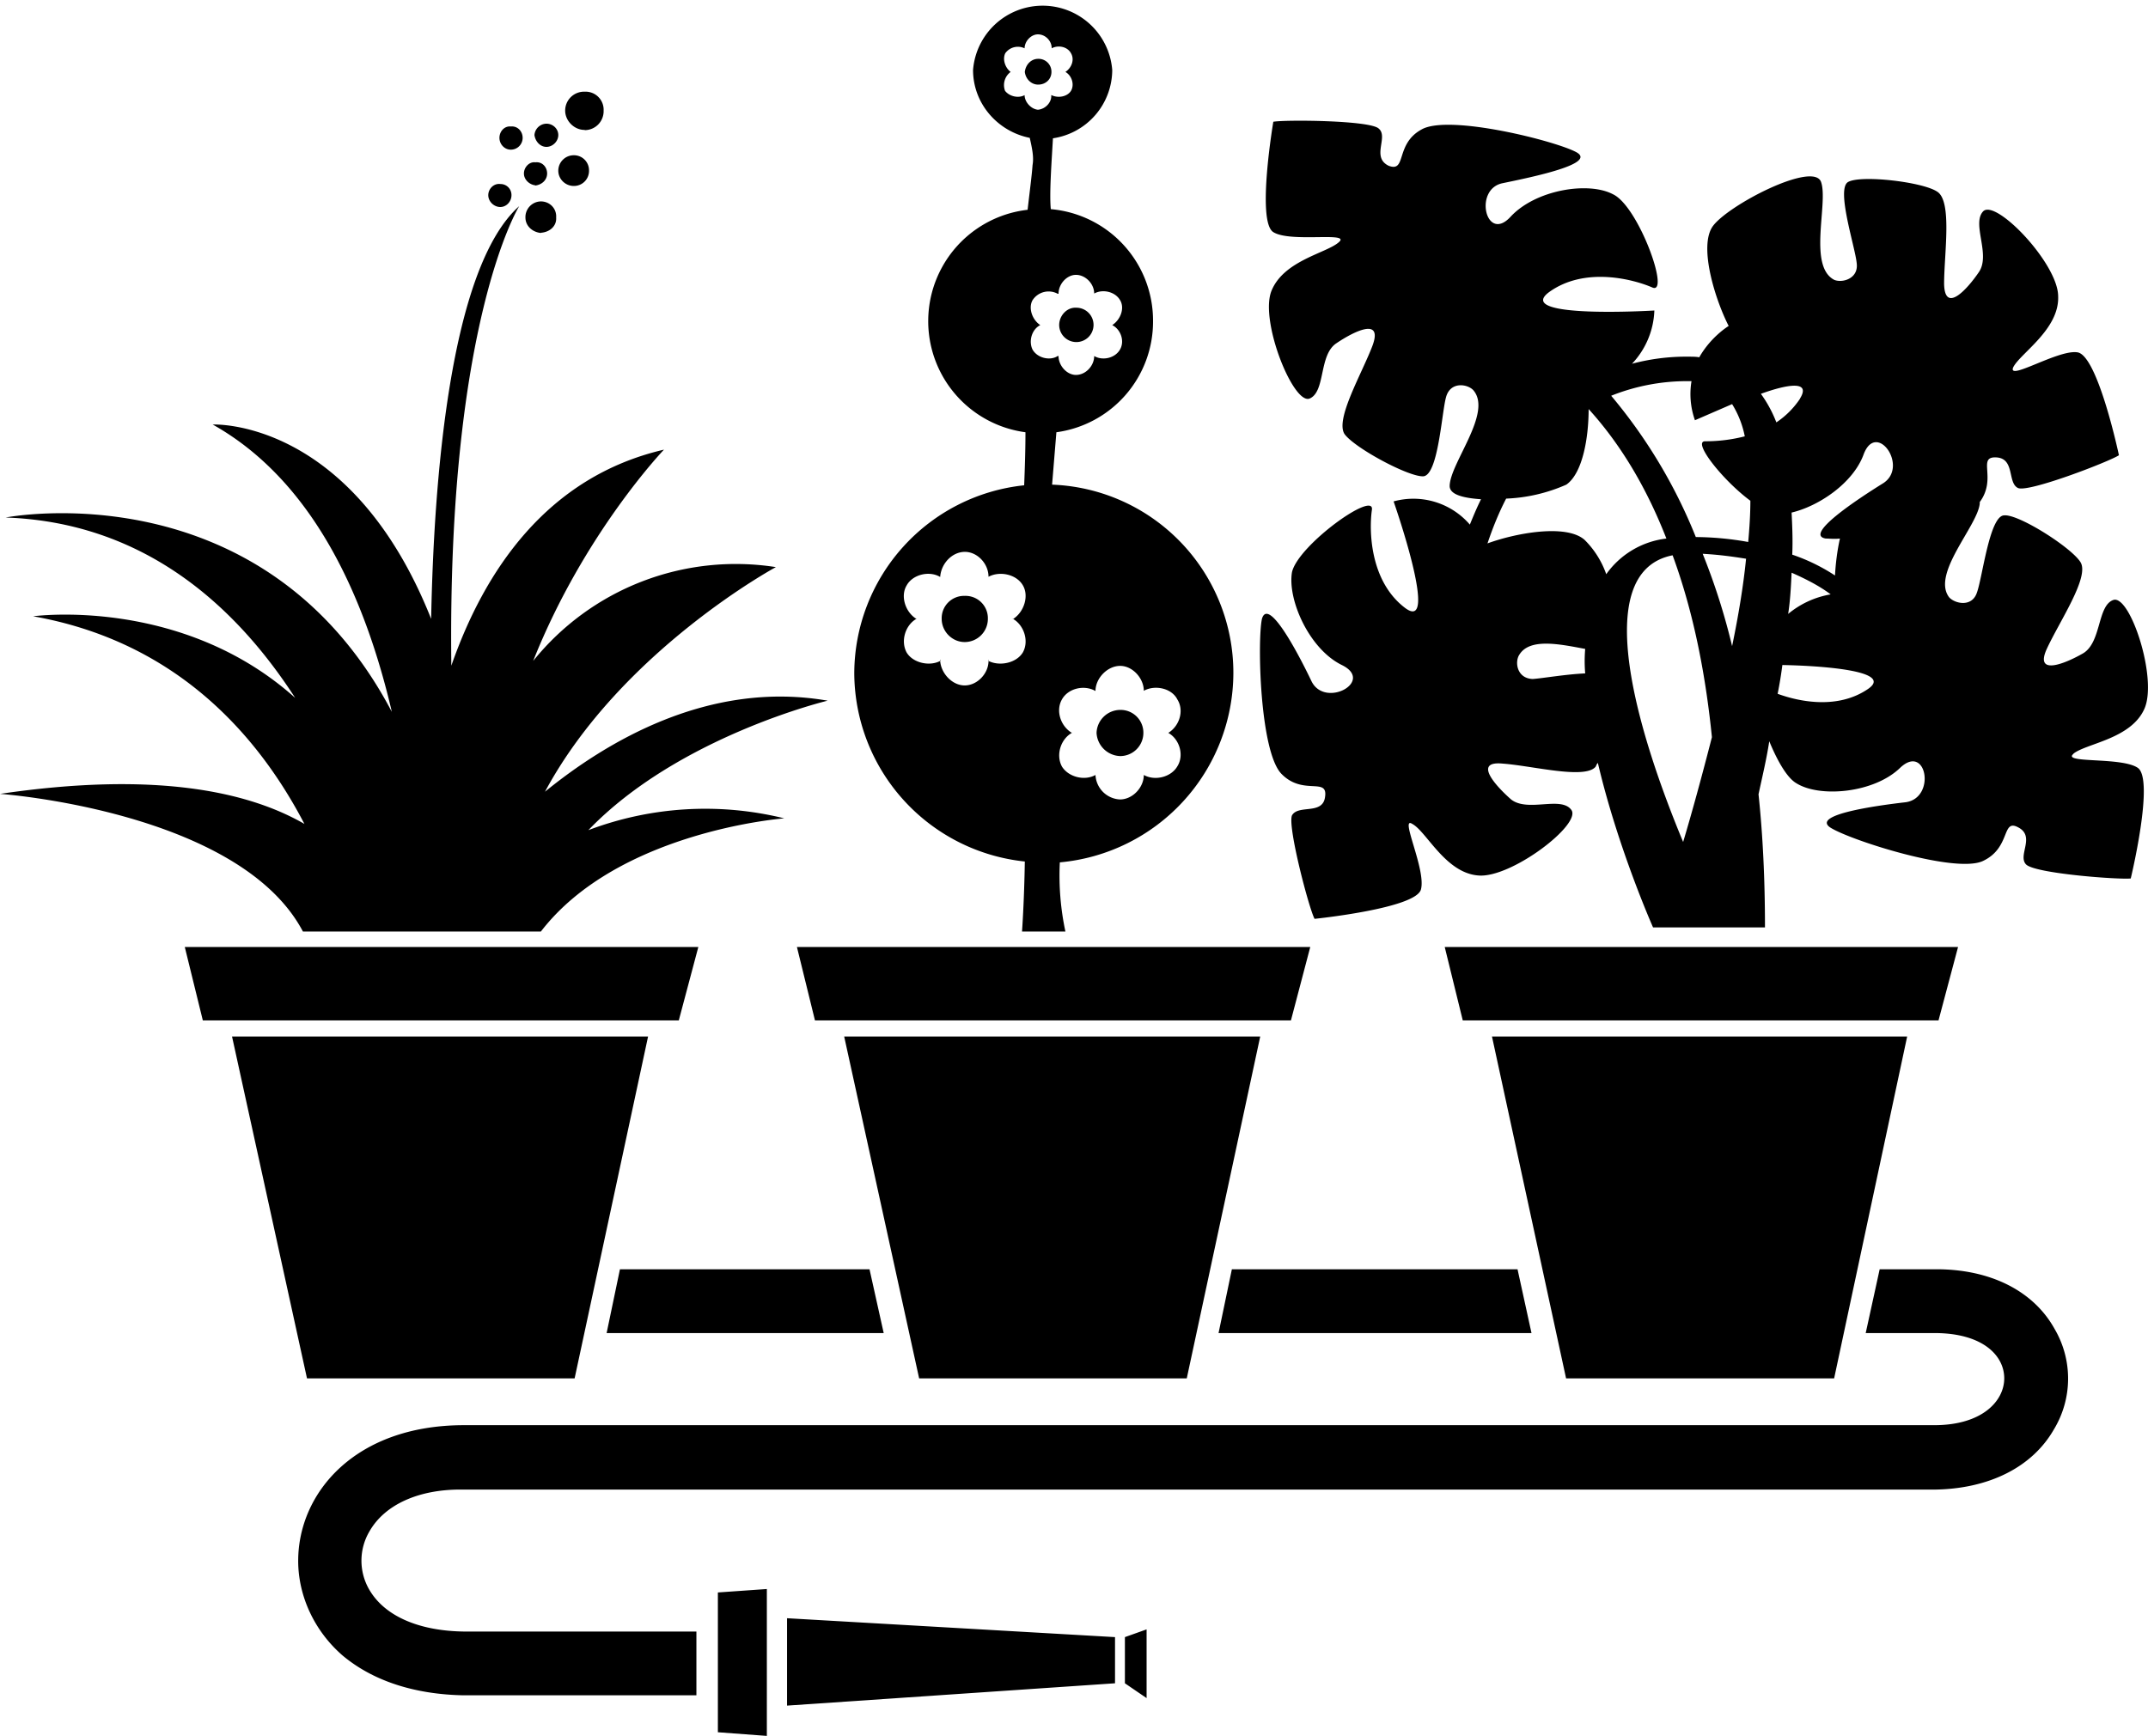
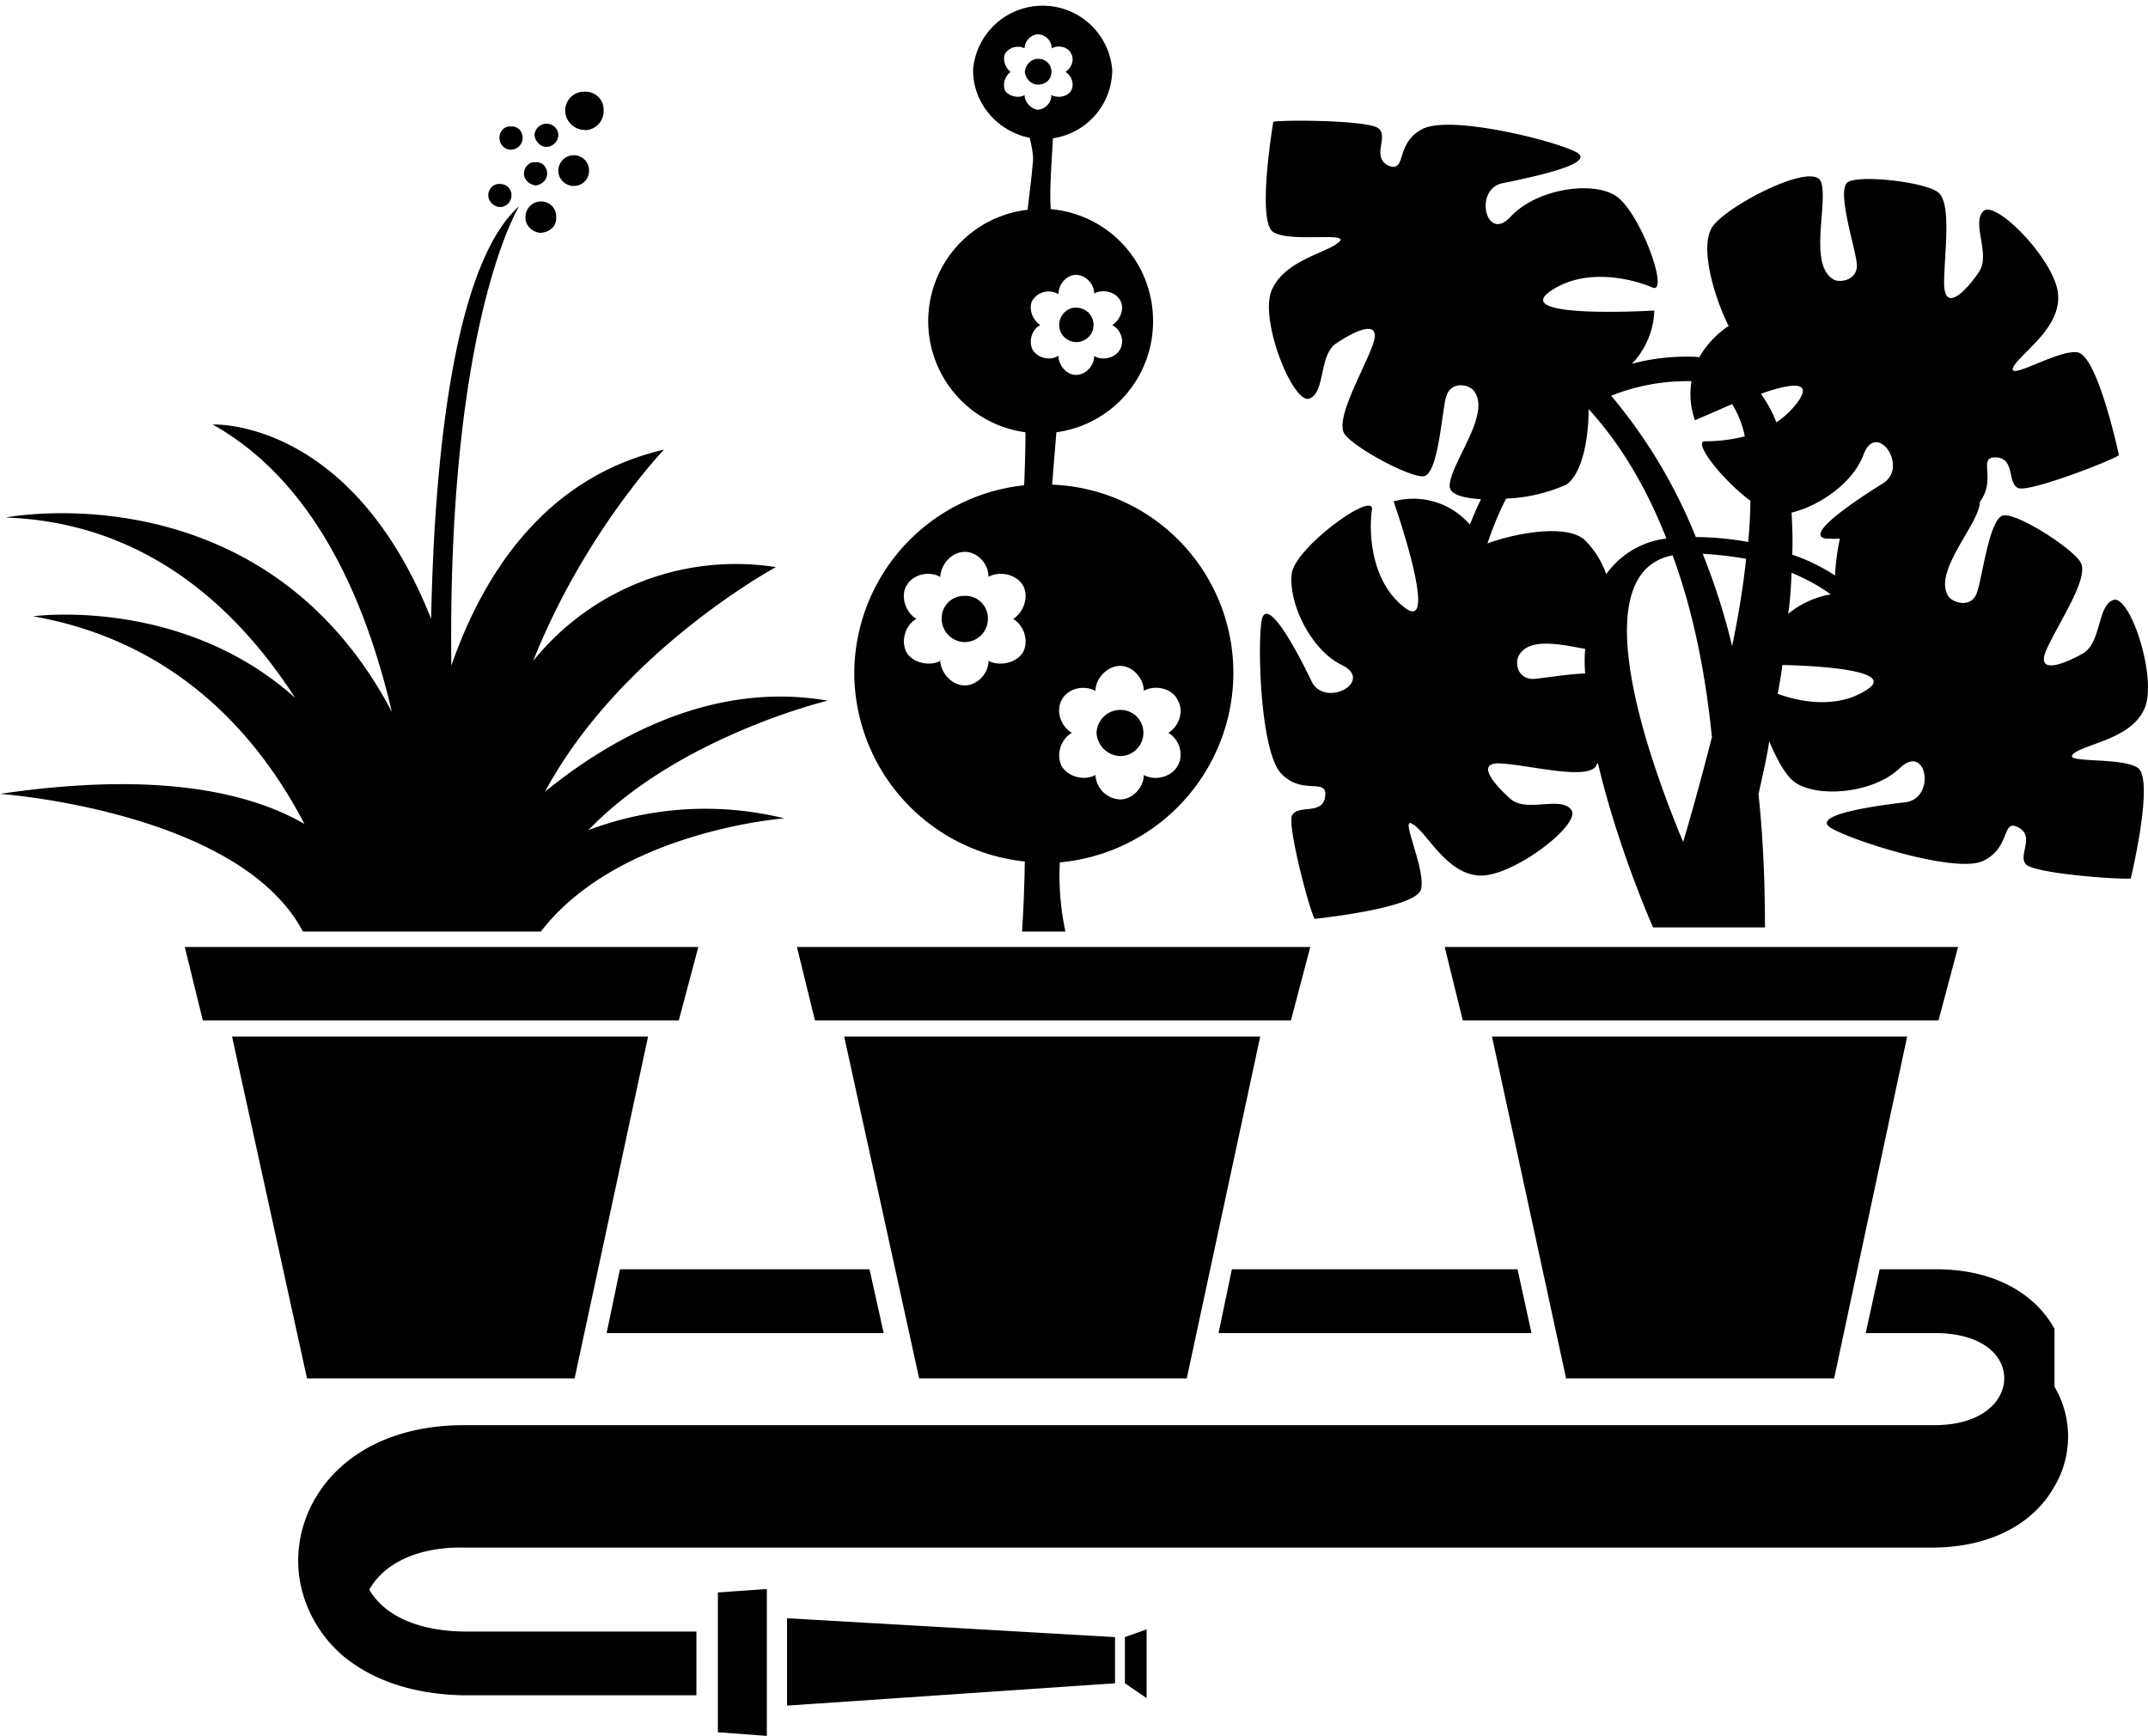
<svg xmlns="http://www.w3.org/2000/svg" width="960" height="776.018" shape-rendering="geometricPrecision" text-rendering="geometricPrecision" image-rendering="optimizeQuality" fill-rule="evenodd" clip-rule="evenodd" viewBox="0 0 10 8.084">
-   <path d="M5.742 3.136a.877.877 0 0 0-.844-.879l.02-.244a.52.52 0 0 0 .45-.518.521.521 0 0 0-.476-.521c-.007-.072.003-.209.01-.33a.323.323 0 0 0 .276-.318.325.325 0 0 0-.648 0c0 .156.114.286.264.316.01.045.02.088.013.127-.003.045-.013.12-.023.208a.522.522 0 0 0-.01 1.036c0 .084-.003.17-.006.247a.883.883 0 0 0-.791.876.886.886 0 0 0 .794.876c-.003.19-.013.326-.013.326h.202a1.25 1.25 0 0 1-.026-.322.888.888 0 0 0 .808-.88zm-.303.277c-.003 0-.003 0 0 0-.003-.003-.003-.003 0 0 .052-.032.075-.104.042-.156-.026-.052-.104-.069-.156-.04 0 0 0 .004 0 0 0-.058-.052-.116-.11-.116-.06 0-.115.058-.115.117.004 0 .004 0 0 0 0 .003 0 0 0 0-.052-.03-.127-.013-.156.039-.03.052-.007.124.046.156 0-.003.003-.003 0 0 .003 0 0 0 0 0-.053.03-.075.104-.046.157.03.048.104.068.156.039 0-.004 0-.004 0 0 .004-.004.004-.004 0 0a.12.12 0 0 0 .114.114c.059 0 .111-.056.111-.114 0-.004 0-.004 0 0 0-.004 0-.004 0 0 .052.029.127.01.156-.04.033-.052.01-.127-.042-.156zm-.511-1.755c0 .045.039.088.081.088.046 0 .085-.043.085-.088.003 0 .003 0 0 0 .039.023.097.01.12-.03.023-.039.004-.094-.036-.114 0-.003 0-.003 0 0 .04-.026.059-.081.036-.117-.023-.039-.081-.052-.12-.03.003 0 .003 0 0 0 0-.045-.04-.087-.085-.087-.042 0-.081.042-.081.088h-.004a.089.089 0 0 0-.117.03c-.02.035-.003.09.036.116 0-.003 0-.003 0 0-.04.02-.055.075-.036.114.023.04.082.053.117.03h.004zM4.895.443c.003 0 .003 0 0 0 .033.016.075.006.091-.02.017-.029.004-.071-.026-.088 0-.003 0-.003 0 0 .03-.02.043-.058.026-.087-.016-.03-.058-.04-.09-.023.002 0 .002 0 0 0C4.897.192 4.868.16 4.832.16c-.032 0-.062.032-.062.065a.072.072 0 0 0-.09.023c-.014.029 0 .068.025.087.003-.003.003-.003 0 0 .003 0 .003 0 0 0a.076.076 0 0 0-.026.088c.02.026.062.036.091.02 0 .032.03.065.062.068.036-.003.065-.036.062-.068zm-.179 2.44c-.003-.004 0-.004 0 0 .052-.033.075-.108.046-.157-.03-.052-.108-.068-.16-.04 0 0 0 .004 0 0 0-.061-.052-.116-.11-.116-.06 0-.111.055-.115.117.004 0 .004 0 0 0 0 .003 0 0 0 0-.049-.03-.127-.013-.156.039-.03.049-.007.124.045.156 0-.003.004-.003 0 0 .004 0 0 0 0 0-.052.03-.074.104-.045.157.03.049.107.065.156.039v-.004c.004 0 .004 0 0 .004.004.058.056.114.114.114.059 0 .111-.056.111-.114v-.004c0-.003.003 0 0 .004.052.026.13.01.16-.04.029-.052.006-.126-.046-.156 0 0-.003 0 0 0zm4.309 1.869l.091-.342h-2.39l.084.342h2.215zm-.486 1.667l.34-1.592H6.946l.345 1.592H8.54zM3.16 4.752l.091-.342H.86l.084.342H3.16zm-.485 1.667l.342-1.592H1.08l.349 1.592h1.244zm3.335-1.667L6.1 4.41H3.71l.084.342H6.01zm-.485 1.667l.342-1.592H3.93l.349 1.592h1.244zm-.31-2.898a.108.108 0 0 0 .108-.108.106.106 0 0 0-.108-.107.111.111 0 0 0-.11.107.114.114 0 0 0 .11.108zM5.01 1.593a.08.08 0 0 0 .081-.079.08.08 0 0 0-.08-.081c-.043-.003-.08.036-.08.081a.08.08 0 0 0 .08.079zM4.833.394c.036 0 .062-.026.062-.059a.06.06 0 0 0-.062-.061c-.032 0-.058.026-.062.061.004.033.03.059.062.059zM4.491 2.99a.108.108 0 0 0 .108-.108.104.104 0 0 0-.108-.107.104.104 0 0 0-.107.107c0 .059.049.108.107.108zm5.162.52c.059-.048.267-.068.33-.208.064-.14-.066-.534-.144-.508-.075.026-.055.196-.14.248-.085.049-.228.107-.17-.02.06-.13.2-.335.157-.404-.042-.068-.287-.224-.355-.218-.068 0-.101.287-.127.359-.023.071-.104.052-.13.022-.082-.11.133-.332.143-.436v-.007c.081-.11-.013-.211.075-.208.091.003.052.12.104.143.052.02.423-.123.469-.153 0 0-.098-.462-.192-.479-.088-.016-.33.137-.3.069.033-.065.215-.176.209-.33 0-.152-.29-.455-.349-.396-.055.058.036.201-.02.283-.055.081-.159.195-.162.055 0-.14.039-.387-.033-.43C8.95.847 8.666.814 8.605.847c-.059.03.032.303.039.378.01.074-.069.094-.105.078-.123-.065-.026-.359-.061-.456-.036-.098-.437.11-.505.208-.065.095.013.342.075.463 0 0-.082.049-.137.146-.013-.003-.033-.003-.049-.003a.975.975 0 0 0-.264.033.38.38 0 0 0 .104-.248s-.657.04-.491-.085c.169-.123.4-.058.482-.022.084.035-.065-.378-.183-.434-.114-.061-.361-.022-.478.105-.114.123-.173-.13-.036-.157.14-.029.436-.09.345-.143C7.25.658 6.745.53 6.618.603c-.124.068-.068.201-.153.169-.082-.04 0-.134-.046-.173C6.38.56 5.983.557 5.928.567c0 0-.079.465 0 .514.08.05.361-.003.306.046-.056.052-.26.085-.316.231-.052.143.104.528.179.498.075-.032.042-.202.124-.257.081-.055.218-.124.169.01-.049.13-.176.345-.13.413.049.066.303.202.368.196.068-.01.084-.296.104-.368.02-.075.1-.062.127-.033.091.105-.108.339-.11.446 0 .04.061.056.146.062-.02.04-.036.079-.052.118a.347.347 0 0 0-.355-.108s.218.622.052.495-.166-.368-.153-.456c.013-.091-.342.163-.372.29-.022.127.079.358.232.433.153.075-.075.202-.14.078-.062-.13-.202-.397-.232-.293-.022.101-.01.622.092.723.1.101.215.013.202.105-.01.087-.124.035-.154.087-.022.05.079.434.105.482 0 0 .469-.048.495-.136.026-.091-.101-.346-.04-.306.066.035.154.228.307.24.153.014.485-.24.433-.306-.049-.065-.202.013-.28-.048-.075-.066-.176-.18-.04-.167.14.01.385.075.434.014.003-.007.006-.014.01-.017.094.4.257.766.257.766h.521c0-.225-.01-.43-.03-.62.017-.08.037-.162.05-.247.035.085.081.17.127.196.11.068.361.045.482-.072.123-.117.169.14.026.16-.14.016-.437.058-.352.117.088.058.586.218.713.156.13-.062.085-.198.163-.156.081.042-.003.13.036.172.039.043.433.072.488.066 0 0 .111-.46.033-.515-.075-.052-.355-.02-.3-.065zm-1.312-.843c.068.03.13.062.182.101a.42.42 0 0 0-.198.091c.01-.065.013-.13.016-.192zm.335-.55c.059-.16.212.055.092.133-.121.075-.372.241-.268.258.017 0 .04.003.066 0-.013.058-.02.117-.023.172a.87.87 0 0 0-.199-.097c.003-.069 0-.134-.003-.196.127-.03.286-.137.335-.27zm-.296-.26a.397.397 0 0 1-.11.11.582.582 0 0 0-.072-.133c.127-.046.234-.062.182.022zm-.505-.082a.364.364 0 0 0 .016.182l.173-.075a.448.448 0 0 1 .059.15.738.738 0 0 1-.183.023c-.065-.003.078.18.209.277 0 .062-.004.124-.01.192a1.419 1.419 0 0 0-.244-.023 2.418 2.418 0 0 0-.394-.658.953.953 0 0 1 .361-.068h.013zm-.95.756c.022-.066.051-.14.087-.209a.766.766 0 0 0 .28-.065c.075-.052.104-.215.104-.352.16.176.277.385.362.603a.4.4 0 0 0-.28.166.42.42 0 0 0-.101-.16c-.085-.075-.32-.032-.453.017zm.21.631c-.074-.003-.084-.081-.061-.114.049-.078.189-.048.306-.026a.672.672 0 0 0 0 .114c-.091.004-.199.023-.244.026zm.652-.576c.104.283.156.58.183.847-.046.179-.092.348-.134.488-.202-.485-.446-1.257-.049-1.335zm.14-.007c.075.004.14.013.202.023-.013.13-.036.267-.065.407a3.034 3.034 0 0 0-.137-.43zm.766.632c-.137.091-.31.059-.417.02a1.89 1.89 0 0 0 .022-.134c.173.003.531.026.395.114zm-5.954.655c.42-.437 1.114-.603 1.114-.603-.557-.097-1.036.196-1.316.424.352-.655 1.075-1.046 1.075-1.046a1.211 1.211 0 0 0-1.13.437c.237-.596.609-.984.609-.984-.547.127-.837.567-.99 1.006-.02-1.602.316-2.14.316-2.14-.326.29-.398 1.294-.41 1.922C1.634 1.944.99 1.977.99 1.977c.476.267.713.82.834 1.338-.6-1.14-1.798-.905-1.798-.905.642.023 1.068.407 1.348.84-.53-.475-1.22-.38-1.22-.38.677.12 1.054.566 1.263.967C1.15 3.683.713 3.592 0 3.697c0 0 1.114.08 1.41.641h1.108c.361-.469 1.133-.527 1.133-.527a1.537 1.537 0 0 0-.912.055zM2.329.964c.029 0 .052-.026.052-.055a.051.051 0 0 0-.052-.052c-.03-.004-.056.022-.056.052 0 .029.026.055.056.055zm.163-.1c.032-.004.055-.027.055-.056 0-.03-.023-.056-.055-.052-.027-.004-.053.022-.053.052 0 .029.026.052.053.055zm.026.22c.042-.003.074-.032.071-.071.003-.042-.03-.075-.071-.075a.073.073 0 0 0-.072.075c0 .039.032.068.072.072zm-.14-.387a.055.055 0 0 0 .055-.055c0-.03-.023-.056-.055-.053-.03-.003-.053.023-.053.053 0 .029.023.055.053.055zm.166-.013c.029 0 .055-.026.055-.055 0-.03-.026-.053-.055-.053a.057.057 0 0 0-.056.053c.004.029.026.055.056.055zm.127.182a.07.07 0 0 0 .071-.071.07.07 0 0 0-.071-.072.072.072 0 0 0-.072.072c0 .039.033.071.072.071zm.052-.26A.088.088 0 0 0 2.81.515a.084.084 0 0 0-.088-.088.088.088 0 0 0-.091.088c0 .048.042.09.09.09zm.847 7.478V7.4l-.228.016v.651l.228.017zm1.621-.245v-.215l-1.527-.088v.407l1.527-.104zm.147.069v-.32l-.101.036v.215l.101.069zm4.227-1.72c-.1-.18-.306-.28-.56-.277h-.254l-.065.297h.32c.224 0 .325.104.325.211 0 .104-.101.218-.326.218H2.16c-.508 0-.772.316-.772.632 0 .163.075.326.206.44.143.12.338.182.566.186h1.082v-.297H2.159c-.208-.003-.368-.071-.44-.195a.268.268 0 0 1 0-.27c.072-.128.235-.2.44-.196h6.846c.254-.003.456-.104.557-.28a.457.457 0 0 0 .003-.469zm-2.5-.277h-1.33l-.062.297H7.13l-.065-.297zm-3.017 0H2.886l-.062.297h1.29l-.066-.297z" />
+   <path d="M5.742 3.136a.877.877 0 0 0-.844-.879l.02-.244a.52.52 0 0 0 .45-.518.521.521 0 0 0-.476-.521c-.007-.072.003-.209.01-.33a.323.323 0 0 0 .276-.318.325.325 0 0 0-.648 0c0 .156.114.286.264.316.01.045.02.088.013.127-.003.045-.013.12-.023.208a.522.522 0 0 0-.01 1.036c0 .084-.003.17-.006.247a.883.883 0 0 0-.791.876.886.886 0 0 0 .794.876c-.003.19-.013.326-.013.326h.202a1.25 1.25 0 0 1-.026-.322.888.888 0 0 0 .808-.88zm-.303.277c-.003 0-.003 0 0 0-.003-.003-.003-.003 0 0 .052-.032.075-.104.042-.156-.026-.052-.104-.069-.156-.04 0 0 0 .004 0 0 0-.058-.052-.116-.11-.116-.06 0-.115.058-.115.117.004 0 .004 0 0 0 0 .003 0 0 0 0-.052-.03-.127-.013-.156.039-.03.052-.007.124.046.156 0-.003.003-.003 0 0 .003 0 0 0 0 0-.053.03-.075.104-.046.157.03.048.104.068.156.039 0-.004 0-.004 0 0 .004-.004.004-.004 0 0a.12.12 0 0 0 .114.114c.059 0 .111-.056.111-.114 0-.004 0-.004 0 0 0-.004 0-.004 0 0 .052.029.127.01.156-.04.033-.052.01-.127-.042-.156zm-.511-1.755c0 .045.039.088.081.088.046 0 .085-.043.085-.088.003 0 .003 0 0 0 .039.023.097.01.12-.03.023-.039.004-.094-.036-.114 0-.003 0-.003 0 0 .04-.026.059-.081.036-.117-.023-.039-.081-.052-.12-.03.003 0 .003 0 0 0 0-.045-.04-.087-.085-.087-.042 0-.081.042-.081.088h-.004a.089.089 0 0 0-.117.03c-.02.035-.003.09.036.116 0-.003 0-.003 0 0-.04.02-.055.075-.036.114.023.04.082.053.117.03h.004zM4.895.443c.003 0 .003 0 0 0 .033.016.075.006.091-.02.017-.029.004-.071-.026-.088 0-.003 0-.003 0 0 .03-.02.043-.058.026-.087-.016-.03-.058-.04-.09-.023.002 0 .002 0 0 0C4.897.192 4.868.16 4.832.16c-.032 0-.062.032-.062.065a.072.072 0 0 0-.09.023c-.014.029 0 .068.025.087.003-.003.003-.003 0 0 .003 0 .003 0 0 0a.076.076 0 0 0-.026.088c.02.026.062.036.091.02 0 .032.03.065.062.068.036-.003.065-.036.062-.068zm-.179 2.44c-.003-.004 0-.004 0 0 .052-.033.075-.108.046-.157-.03-.052-.108-.068-.16-.04 0 0 0 .004 0 0 0-.061-.052-.116-.11-.116-.06 0-.111.055-.115.117.004 0 .004 0 0 0 0 .003 0 0 0 0-.049-.03-.127-.013-.156.039-.03.049-.007.124.045.156 0-.003.004-.003 0 0 .004 0 0 0 0 0-.052.03-.074.104-.045.157.03.049.107.065.156.039v-.004c.004 0 .004 0 0 .004.004.058.056.114.114.114.059 0 .111-.056.111-.114v-.004c0-.003.003 0 0 .004.052.026.13.01.16-.04.029-.052.006-.126-.046-.156 0 0-.003 0 0 0zm4.309 1.869l.091-.342h-2.39l.084.342h2.215zm-.486 1.667l.34-1.592H6.946l.345 1.592H8.54zM3.16 4.752l.091-.342H.86l.084.342H3.16zm-.485 1.667l.342-1.592H1.08l.349 1.592h1.244zm3.335-1.667L6.1 4.41H3.71l.084.342H6.01zm-.485 1.667l.342-1.592H3.93l.349 1.592h1.244zm-.31-2.898a.108.108 0 0 0 .108-.108.106.106 0 0 0-.108-.107.111.111 0 0 0-.11.107.114.114 0 0 0 .11.108zM5.01 1.593a.08.08 0 0 0 .081-.079.08.08 0 0 0-.08-.081c-.043-.003-.08.036-.08.081a.08.08 0 0 0 .08.079zM4.833.394c.036 0 .062-.026.062-.059a.06.06 0 0 0-.062-.061c-.032 0-.058.026-.062.061.004.033.03.059.062.059zM4.491 2.99a.108.108 0 0 0 .108-.108.104.104 0 0 0-.108-.107.104.104 0 0 0-.107.107c0 .059.049.108.107.108zm5.162.52c.059-.048.267-.068.33-.208.064-.14-.066-.534-.144-.508-.075.026-.055.196-.14.248-.085.049-.228.107-.17-.02.06-.13.2-.335.157-.404-.042-.068-.287-.224-.355-.218-.068 0-.101.287-.127.359-.023.071-.104.052-.13.022-.082-.11.133-.332.143-.436v-.007c.081-.11-.013-.211.075-.208.091.003.052.12.104.143.052.02.423-.123.469-.153 0 0-.098-.462-.192-.479-.088-.016-.33.137-.3.069.033-.065.215-.176.209-.33 0-.152-.29-.455-.349-.396-.055.058.036.201-.02.283-.055.081-.159.195-.162.055 0-.14.039-.387-.033-.43C8.95.847 8.666.814 8.605.847c-.059.03.032.303.039.378.01.074-.069.094-.105.078-.123-.065-.026-.359-.061-.456-.036-.098-.437.11-.505.208-.065.095.013.342.075.463 0 0-.082.049-.137.146-.013-.003-.033-.003-.049-.003a.975.975 0 0 0-.264.033.38.38 0 0 0 .104-.248s-.657.04-.491-.085c.169-.123.4-.058.482-.022.084.035-.065-.378-.183-.434-.114-.061-.361-.022-.478.105-.114.123-.173-.13-.036-.157.14-.029.436-.09.345-.143C7.25.658 6.745.53 6.618.603c-.124.068-.068.201-.153.169-.082-.04 0-.134-.046-.173C6.38.56 5.983.557 5.928.567c0 0-.079.465 0 .514.08.05.361-.003.306.046-.056.052-.26.085-.316.231-.052.143.104.528.179.498.075-.032.042-.202.124-.257.081-.055.218-.124.169.01-.049.13-.176.345-.13.413.049.066.303.202.368.196.068-.01.084-.296.104-.368.02-.075.1-.062.127-.033.091.105-.108.339-.11.446 0 .04.061.056.146.062-.02.04-.036.079-.052.118a.347.347 0 0 0-.355-.108s.218.622.052.495-.166-.368-.153-.456c.013-.091-.342.163-.372.29-.022.127.079.358.232.433.153.075-.075.202-.14.078-.062-.13-.202-.397-.232-.293-.022.101-.01.622.092.723.1.101.215.013.202.105-.01.087-.124.035-.154.087-.022.05.079.434.105.482 0 0 .469-.048.495-.136.026-.091-.101-.346-.04-.306.066.035.154.228.307.24.153.014.485-.24.433-.306-.049-.065-.202.013-.28-.048-.075-.066-.176-.18-.04-.167.14.01.385.075.434.014.003-.007.006-.014.01-.017.094.4.257.766.257.766h.521c0-.225-.01-.43-.03-.62.017-.08.037-.162.05-.247.035.085.081.17.127.196.11.068.361.045.482-.072.123-.117.169.14.026.16-.14.016-.437.058-.352.117.088.058.586.218.713.156.13-.062.085-.198.163-.156.081.042-.003.13.036.172.039.043.433.072.488.066 0 0 .111-.46.033-.515-.075-.052-.355-.02-.3-.065zm-1.312-.843c.068.03.13.062.182.101a.42.42 0 0 0-.198.091c.01-.065.013-.13.016-.192zm.335-.55c.059-.16.212.055.092.133-.121.075-.372.241-.268.258.017 0 .04.003.066 0-.013.058-.02.117-.023.172a.87.87 0 0 0-.199-.097c.003-.069 0-.134-.003-.196.127-.03.286-.137.335-.27zm-.296-.26a.397.397 0 0 1-.11.11.582.582 0 0 0-.072-.133c.127-.046.234-.062.182.022zm-.505-.082a.364.364 0 0 0 .016.182l.173-.075a.448.448 0 0 1 .059.15.738.738 0 0 1-.183.023c-.065-.003.078.18.209.277 0 .062-.004.124-.01.192a1.419 1.419 0 0 0-.244-.023 2.418 2.418 0 0 0-.394-.658.953.953 0 0 1 .361-.068h.013zm-.95.756c.022-.066.051-.14.087-.209a.766.766 0 0 0 .28-.065c.075-.052.104-.215.104-.352.16.176.277.385.362.603a.4.4 0 0 0-.28.166.42.42 0 0 0-.101-.16c-.085-.075-.32-.032-.453.017zm.21.631c-.074-.003-.084-.081-.061-.114.049-.078.189-.048.306-.026a.672.672 0 0 0 0 .114c-.091.004-.199.023-.244.026zm.652-.576c.104.283.156.58.183.847-.046.179-.092.348-.134.488-.202-.485-.446-1.257-.049-1.335zm.14-.007c.075.004.14.013.202.023-.013.13-.036.267-.065.407a3.034 3.034 0 0 0-.137-.43zm.766.632c-.137.091-.31.059-.417.02a1.89 1.89 0 0 0 .022-.134c.173.003.531.026.395.114zm-5.954.655c.42-.437 1.114-.603 1.114-.603-.557-.097-1.036.196-1.316.424.352-.655 1.075-1.046 1.075-1.046a1.211 1.211 0 0 0-1.13.437c.237-.596.609-.984.609-.984-.547.127-.837.567-.99 1.006-.02-1.602.316-2.14.316-2.14-.326.29-.398 1.294-.41 1.922C1.634 1.944.99 1.977.99 1.977c.476.267.713.82.834 1.338-.6-1.14-1.798-.905-1.798-.905.642.023 1.068.407 1.348.84-.53-.475-1.22-.38-1.22-.38.677.12 1.054.566 1.263.967C1.15 3.683.713 3.592 0 3.697c0 0 1.114.08 1.41.641h1.108c.361-.469 1.133-.527 1.133-.527a1.537 1.537 0 0 0-.912.055zM2.329.964c.029 0 .052-.026.052-.055a.051.051 0 0 0-.052-.052c-.03-.004-.056.022-.056.052 0 .029.026.055.056.055zm.163-.1c.032-.004.055-.027.055-.056 0-.03-.023-.056-.055-.052-.027-.004-.053.022-.053.052 0 .029.026.052.053.055zm.026.22c.042-.003.074-.032.071-.071.003-.042-.03-.075-.071-.075a.073.073 0 0 0-.072.075c0 .039.032.068.072.072zm-.14-.387a.055.055 0 0 0 .055-.055c0-.03-.023-.056-.055-.053-.03-.003-.053.023-.053.053 0 .029.023.055.053.055zm.166-.013c.029 0 .055-.026.055-.055 0-.03-.026-.053-.055-.053a.057.057 0 0 0-.056.053c.004.029.026.055.056.055zm.127.182a.07.07 0 0 0 .071-.071.07.07 0 0 0-.071-.072.072.072 0 0 0-.072.072c0 .039.033.071.072.071zm.052-.26A.088.088 0 0 0 2.81.515a.084.084 0 0 0-.088-.088.088.088 0 0 0-.091.088c0 .048.042.09.09.09zm.847 7.478V7.4l-.228.016v.651l.228.017zm1.621-.245v-.215l-1.527-.088v.407l1.527-.104zm.147.069v-.32l-.101.036v.215l.101.069zm4.227-1.72c-.1-.18-.306-.28-.56-.277h-.254l-.065.297h.32c.224 0 .325.104.325.211 0 .104-.101.218-.326.218H2.16c-.508 0-.772.316-.772.632 0 .163.075.326.206.44.143.12.338.182.566.186h1.082v-.297H2.159c-.208-.003-.368-.071-.44-.195c.072-.128.235-.2.44-.196h6.846c.254-.003.456-.104.557-.28a.457.457 0 0 0 .003-.469zm-2.5-.277h-1.33l-.062.297H7.13l-.065-.297zm-3.017 0H2.886l-.062.297h1.29l-.066-.297z" />
</svg>